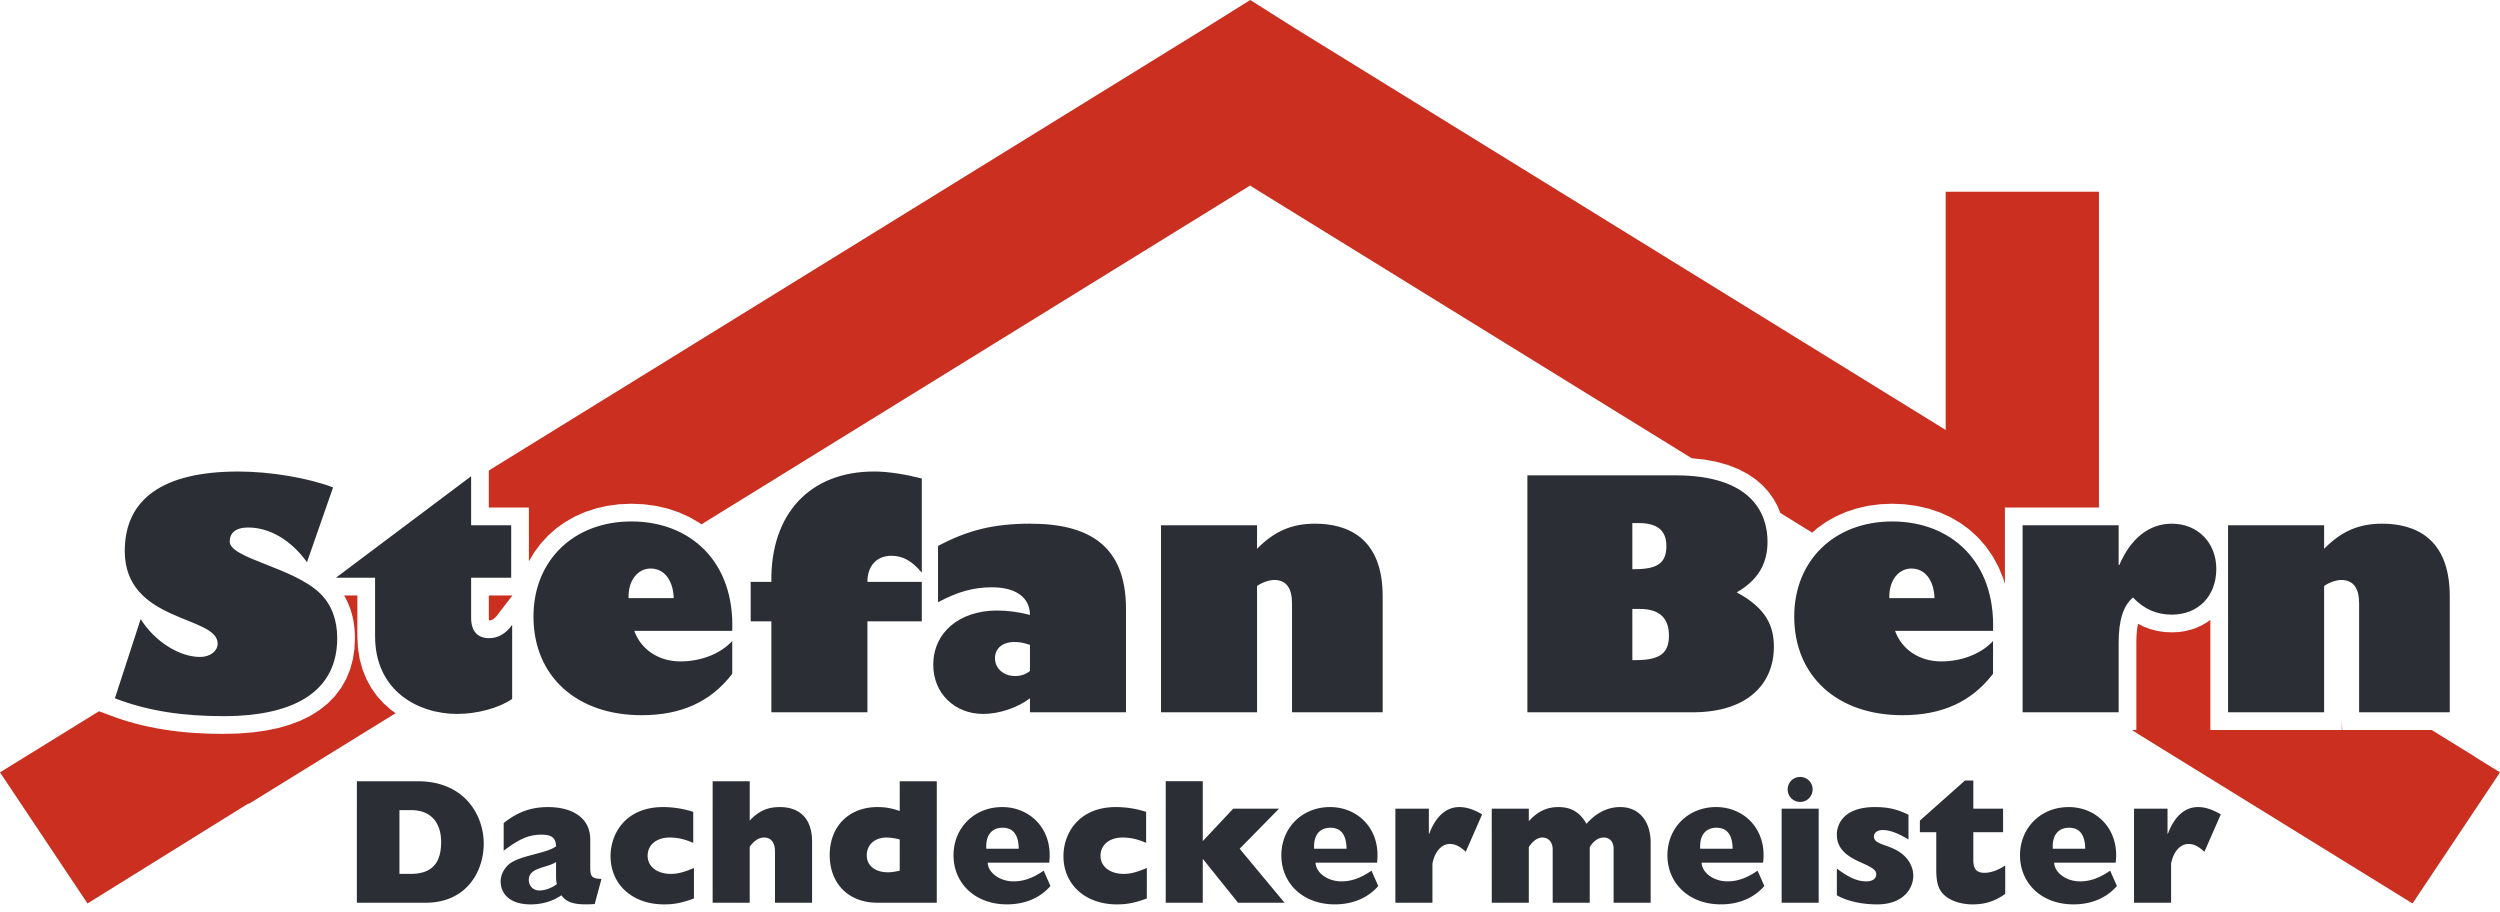
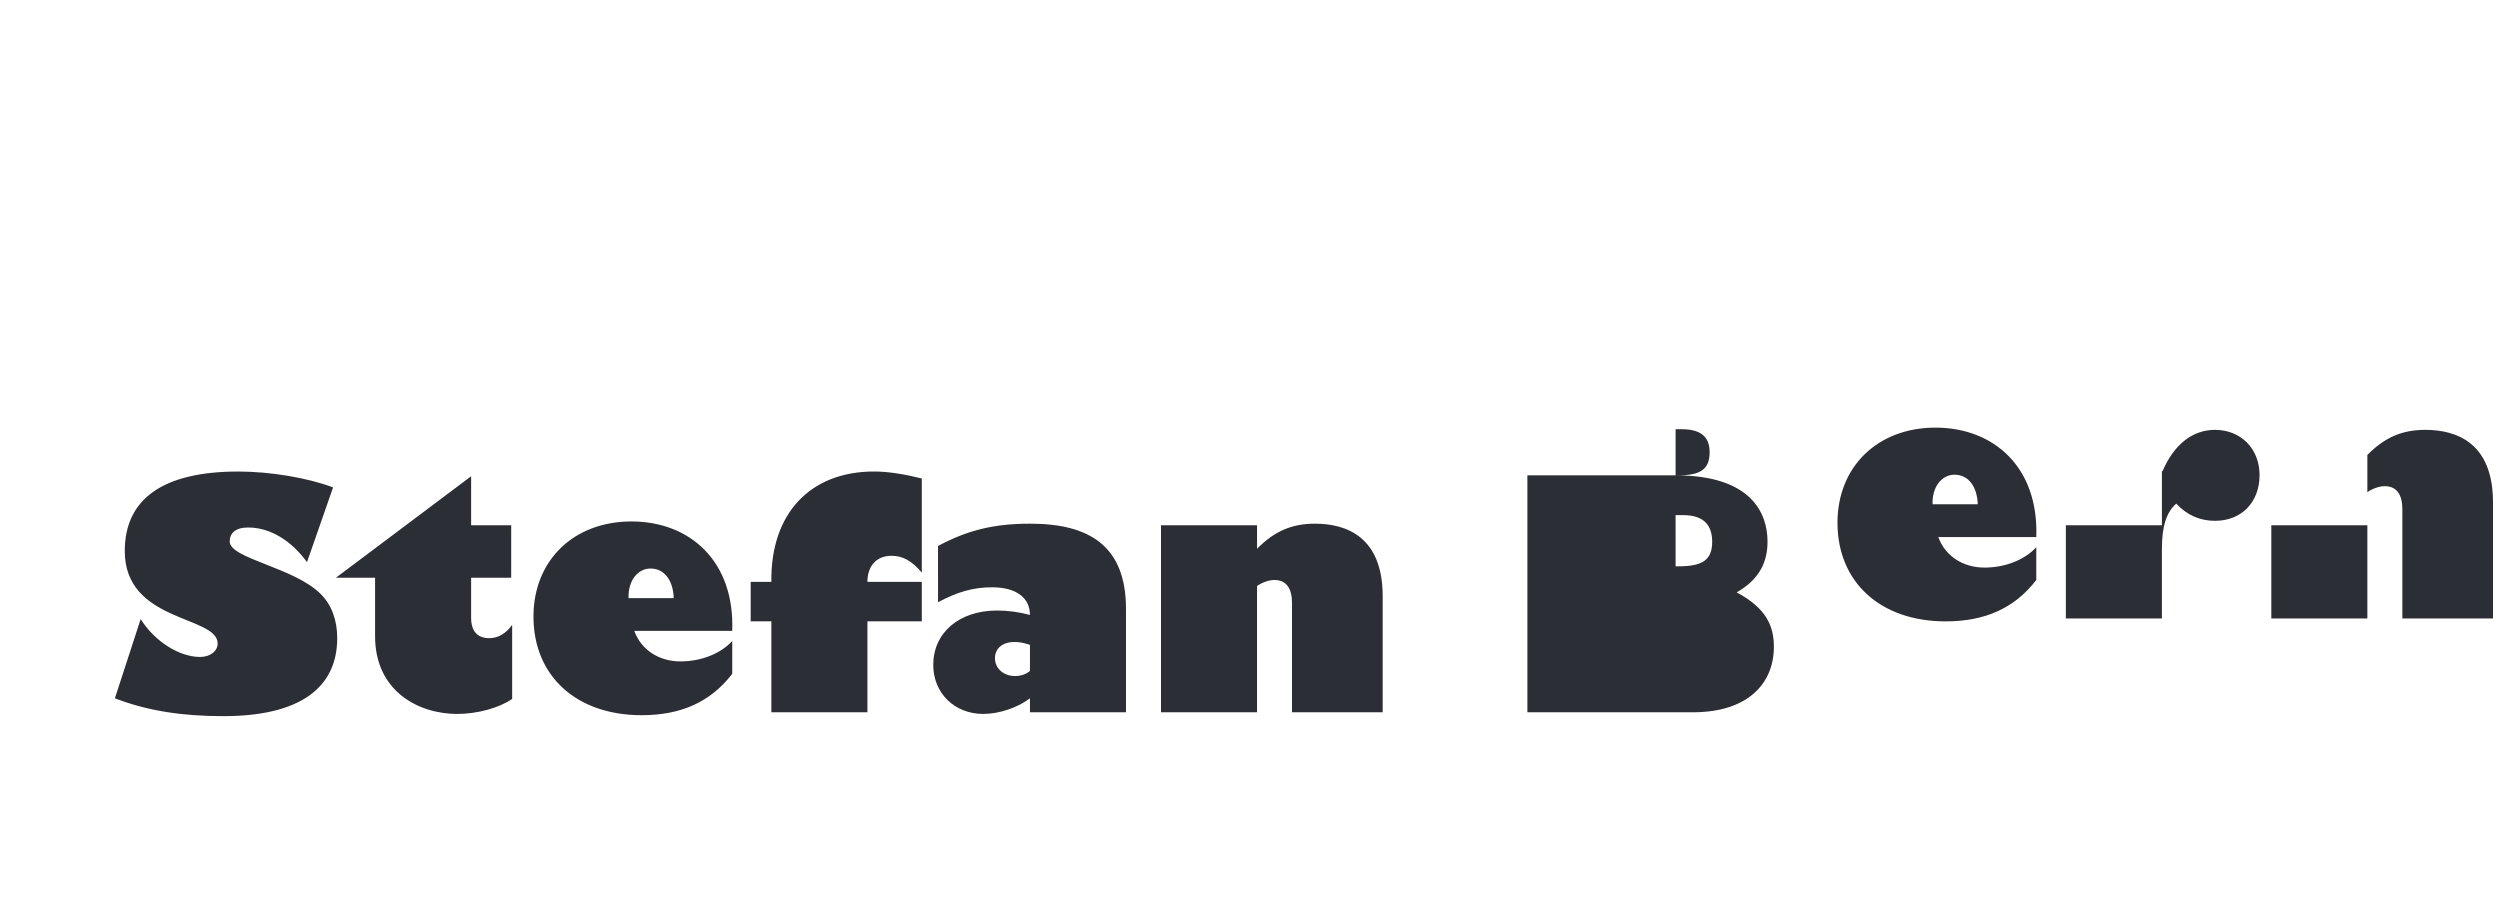
<svg xmlns="http://www.w3.org/2000/svg" width="200" height="73" viewBox="0 0 200 73">
  <g>
    <g>
      <g>
        <g>
-           <path fill="#2b2e34" d="M28.55 62.5h4.874c3.763 0 5.274 2.736 5.274 4.988 0 2.209-1.355 4.732-4.661 4.732h-5.488zm4.304 7.41c1.653 0 2.437-.812 2.437-2.55 0-1.283-.584-2.552-2.423-2.552h-.912v5.103zm14.723 2.412c-1.468.1-2.21-.057-2.665-.7-.713.484-1.54.729-2.466.729-1.682 0-2.395-.872-2.395-1.841 0-.457.2-.913.57-1.283.799-.798 3.065-.912 3.863-1.525-.029-.685-.342-.927-1.183-.927-.984 0-1.753.328-3.007 1.283v-2.21c1.083-.883 2.195-1.282 3.549-1.282 1.738 0 3.377.713 3.377 2.608v2.138c0 .755.057.983.899.998zm-3.093-3.366c-.713.499-2.18.413-2.18 1.439 0 .485.355.842.84.842.47 0 1.012-.2 1.411-.514-.057-.171-.071-.356-.071-.699zm11.032 2.922c-.984.359-1.582.473-2.395.473-2.523 0-4.276-1.585-4.276-3.858 0-1.875 1.269-3.927 4.19-3.927.799 0 1.654.128 2.424.385v2.48c-.656-.29-1.255-.428-1.882-.428-1.054 0-1.767.585-1.767 1.458 0 .863.755 1.45 1.853 1.45.556 0 1.04-.129 1.853-.473zm1.496-9.379h2.965v3.15c.698-.755 1.41-1.083 2.409-1.083 1.468 0 2.58.798 2.58 2.765v4.889H62v-4.105c0-.698-.314-1.112-.87-1.112-.427 0-.812.256-1.154.741v4.476h-2.965zm17.93 9.72h-4.746c-2.323 0-3.82-1.538-3.82-3.819 0-2.295 1.54-3.834 3.82-3.834.627 0 1.126.086 1.782.314V62.5h2.965zm-2.964-5.06a4.199 4.199 0 0 0-1.055-.156c-.94 0-1.582.57-1.582 1.426 0 .826.67 1.353 1.696 1.353.3 0 .556-.042.94-.128zm12.058 3.721c-.827.955-2.038 1.47-3.478 1.47-2.594 0-4.276-1.727-4.276-3.921 0-2.21 1.668-3.863 3.891-3.863 2.295 0 4.09 1.838 3.763 4.447h-4.917c.014.77.926 1.497 2.067 1.497.797 0 1.539-.257 2.408-.856zm-2.537-2.979c-.014-1.112-.442-1.682-1.297-1.682-.77 0-1.369.499-1.297 1.682zm10.248 3.977c-.984.359-1.582.473-2.395.473-2.523 0-4.276-1.585-4.276-3.858 0-1.875 1.269-3.927 4.19-3.927.799 0 1.654.128 2.423.385v2.48c-.655-.29-1.254-.428-1.88-.428-1.056 0-1.768.585-1.768 1.458 0 .863.755 1.45 1.853 1.45.555 0 1.04-.129 1.853-.473zm1.51-9.379h2.965v4.79l2.437-2.595h3.663l-3.15 3.207 3.592 4.319h-3.72l-2.793-3.478h-.029v3.478h-2.964zm17.004 8.381c-.827.955-2.038 1.47-3.477 1.47-2.595 0-4.277-1.727-4.277-3.921 0-2.21 1.668-3.863 3.892-3.863 2.294 0 4.09 1.838 3.763 4.447h-4.918c.014.77.926 1.497 2.067 1.497.798 0 1.539-.257 2.408-.856zm-2.537-2.979c-.014-1.112-.442-1.682-1.297-1.682-.77 0-1.368.499-1.297 1.682zm6.585-3.207v2.01h.028c.528-1.411 1.368-2.138 2.409-2.138.57 0 1.14.185 1.824.584l-1.31 2.993c-.471-.441-.856-.626-1.27-.626-.726 0-1.24.712-1.396 1.581v3.122h-2.965v-7.526zm5.03 0h2.966v.998c.698-.77 1.44-1.126 2.352-1.126 1.04 0 1.71.399 2.266 1.34.755-.87 1.682-1.34 2.68-1.34 1.695 0 2.45 1.34 2.45 2.837v4.817h-2.964V67.9c0-.541-.3-.898-.783-.898-.428 0-.828.27-1.127.77v4.447h-2.964v-4.262c0-.555-.314-.955-.827-.955-.37 0-.77.27-1.083.77v4.447h-2.965zm21.808 6.186c-.827.955-2.038 1.47-3.478 1.47-2.593 0-4.276-1.727-4.276-3.921 0-2.21 1.668-3.863 3.891-3.863 2.295 0 4.09 1.838 3.763 4.447h-4.917c.014.77.926 1.497 2.067 1.497.798 0 1.539-.257 2.408-.856zm-2.537-2.979c-.014-1.112-.441-1.682-1.297-1.682-.77 0-1.368.499-1.297 1.682zm3.92-3.207h2.964v7.526h-2.964zm1.482-2.537c.556 0 .998.442.998.998a.992.992 0 0 1-.998.998.992.992 0 0 1-.998-.998c0-.556.442-.998.998-.998m8.666 5.003c-.87-.528-1.511-.756-2.067-.756-.413 0-.698.214-.698.513 0 .756 1.468.585 2.48 1.597.4.4.67.955.67 1.553 0 .94-.727 2.284-2.894 2.284-1.211 0-2.409-.26-3.221-.73v-2.138c.983.741 1.653 1.027 2.366 1.027.47 0 .784-.2.784-.585 0-.94-3.15-.926-3.15-3.15 0-.955.67-2.209 3.036-2.209 1.069 0 1.781.171 2.694.613zm7.74 4.347c-.771.57-1.598.844-2.595.844-.898 0-1.796-.26-2.338-.8-.427-.428-.584-.97-.584-1.997v-2.979h-1.311v-.926l3.606-3.207h.67v2.252h2.38v1.881h-2.38v2.253c0 .698.27.997.883.997.499 0 1.055-.185 1.668-.584zm8.935-.627c-.826.955-2.037 1.47-3.477 1.47-2.594 0-4.276-1.727-4.276-3.921 0-2.21 1.668-3.863 3.891-3.863 2.295 0 4.09 1.838 3.763 4.447h-4.917c.014.77.926 1.497 2.066 1.497.799 0 1.54-.257 2.409-.856zm-2.536-2.979c-.014-1.112-.442-1.682-1.298-1.682-.77 0-1.367.499-1.297 1.682zm6.585-3.207v2.01h.028c.528-1.411 1.368-2.138 2.409-2.138.57 0 1.14.185 1.824.584l-1.311 2.993c-.47-.441-.856-.626-1.269-.626-.726 0-1.24.712-1.396 1.581v3.122h-2.965v-7.526z" />
+           </g>
+       </g>
+       <g>
+         <g>
+           <path fill="#2b2e34" d="M24.56 44.973c-1.272-1.756-2.977-2.773-4.707-2.773-1.018 0-1.476.458-1.476 1.119 0 1.374 5.14 2.061 7.277 4.198.865.866 1.323 2.061 1.323 3.537 0 3.944-2.952 6.238-9.109 6.238-3.155 0-5.98-.386-8.677-1.429l2.062-6.336c1.12 1.782 3.078 3.029 4.758 3.029.788 0 1.4-.458 1.4-1.069 0-2.265-7.43-1.654-7.43-7.405 0-4.198 3.104-6.36 9.083-6.36 2.57 0 5.572.508 7.582 1.271zm16.335 1.247H37.69v3.206c0 1.068.51 1.628 1.45 1.628.713 0 1.35-.382 1.833-1.069v5.93c-1.07.737-2.825 1.2-4.402 1.2-3.079 0-6.565-1.812-6.565-6.214V46.22h-3.134L37.69 38.1v3.92h3.206zm17.684 7.684c-1.755 2.29-4.147 3.312-7.251 3.312-5.216 0-8.651-3.134-8.651-7.892 0-4.478 3.206-7.608 7.837-7.608 4.681 0 8.269 3.18 8.065 8.753h-7.836c.534 1.501 1.959 2.443 3.69 2.443 1.653 0 3.205-.61 4.146-1.63zm-4.681-6.056c-.051-1.45-.764-2.366-1.858-2.366-1.017 0-1.806.967-1.755 2.366zm19.846 1.858h-4.35v7.277h-7.685v-7.277h-1.654V46.55h1.654c-.076-5.496 3.13-8.83 8.219-8.83 1.145 0 2.519.229 3.816.56v7.532c-.788-.942-1.526-1.349-2.417-1.349-1.298 0-1.934.916-1.934 2.087h4.351zm1.298-6.03c2.392-1.273 4.478-1.782 7.379-1.782 4.758 0 7.658 1.807 7.658 6.82v8.269h-7.683v-1.12c-.967.738-2.443 1.251-3.74 1.251-2.29 0-3.996-1.658-3.996-3.922 0-2.57 2.061-4.351 5.115-4.351.865 0 1.806.127 2.62.356 0-1.45-1.196-2.214-3.027-2.214-1.502 0-2.748.357-4.326 1.196zm7.354 7.913c-.56-.179-.84-.229-1.247-.229-.942 0-1.552.508-1.552 1.297 0 .815.687 1.425 1.602 1.425.459 0 .866-.127 1.197-.407zm18.167-7.685c1.374-1.4 2.773-2.01 4.631-2.01 2.544 0 5.42 1.069 5.42 5.801v9.288h-7.253v-8.728c0-1.196-.457-1.857-1.424-1.857-.407 0-.992.204-1.374.483v10.102H92.88V42.022h7.684zm33.485-5.877c6.132 0 7.353 3.104 7.353 5.292 0 1.552-.56 2.977-2.467 4.071 2.391 1.272 2.976 2.723 2.976 4.351 0 2.926-2.06 5.242-6.488 5.242h-13.231V38.027zh.203c1.832 0 2.519-.509 2.519-1.858 0-1.042-.51-1.831-2.214-1.831h-.509zm0 7.277h.254c1.934 0 2.672-.534 2.672-1.96 0-1.246-.586-2.136-2.341-2.136h-.586zm28.854 1.094c-1.756 2.29-4.148 3.312-7.252 3.312-5.216 0-8.652-3.134-8.652-7.892 0-4.478 3.207-7.608 7.838-7.608 4.681 0 8.269 3.18 8.066 8.753h-7.837c.534 1.501 1.959 2.443 3.69 2.443 1.653 0 3.205-.61 4.147-1.63zm-4.682-6.056c-.052-1.45-.764-2.366-1.858-2.366-1.018 0-1.806.967-1.755 2.366zm14.732-2.646h.051c.916-2.137 2.392-3.308 4.198-3.308 2.061 0 3.563 1.502 3.563 3.614 0 2.187-1.45 3.663-3.563 3.663-1.221 0-2.238-.457-3.104-1.373-.764.66-1.145 1.78-1.145 3.612v5.573h-7.684V42.022h7.684zm16.437-1.298c1.374-1.4 2.774-2.01 4.631-2.01 2.545 0 5.42 1.069 5.42 5.801v9.288h-7.252v-8.728c0-1.196-.458-1.857-1.425-1.857-.407 0-.992.204-1.374.483v10.102h-7.684V42.022h7.684z" />
        </g>
      </g>
      <g>
        <g>
-           <path fill="#2b2e34" d="M24.56 44.973c-1.272-1.756-2.977-2.773-4.707-2.773-1.018 0-1.476.458-1.476 1.119 0 1.374 5.14 2.061 7.277 4.198.865.866 1.323 2.061 1.323 3.537 0 3.944-2.952 6.238-9.109 6.238-3.155 0-5.98-.386-8.677-1.429l2.062-6.336c1.12 1.782 3.078 3.029 4.758 3.029.788 0 1.4-.458 1.4-1.069 0-2.265-7.43-1.654-7.43-7.405 0-4.198 3.104-6.36 9.083-6.36 2.57 0 5.572.508 7.582 1.271zm16.335 1.247H37.69v3.206c0 1.068.51 1.628 1.45 1.628.713 0 1.35-.382 1.833-1.069v5.93c-1.07.737-2.825 1.2-4.402 1.2-3.079 0-6.565-1.812-6.565-6.214V46.22h-3.134L37.69 38.1v3.92h3.206zm17.684 7.684c-1.755 2.29-4.147 3.312-7.251 3.312-5.216 0-8.651-3.134-8.651-7.892 0-4.478 3.206-7.608 7.837-7.608 4.681 0 8.269 3.18 8.065 8.753h-7.836c.534 1.501 1.959 2.443 3.69 2.443 1.653 0 3.205-.61 4.146-1.63zm-4.681-6.056c-.051-1.45-.764-2.366-1.858-2.366-1.017 0-1.806.967-1.755 2.366zm19.846 1.858h-4.35v7.277h-7.685v-7.277h-1.654V46.55h1.654c-.076-5.496 3.13-8.83 8.219-8.83 1.145 0 2.519.229 3.816.56v7.532c-.788-.942-1.526-1.349-2.417-1.349-1.298 0-1.934.916-1.934 2.087h4.351zm1.298-6.03c2.392-1.273 4.478-1.782 7.379-1.782 4.758 0 7.658 1.807 7.658 6.82v8.269h-7.683v-1.12c-.967.738-2.443 1.251-3.74 1.251-2.29 0-3.996-1.658-3.996-3.922 0-2.57 2.061-4.351 5.115-4.351.865 0 1.806.127 2.62.356 0-1.45-1.196-2.214-3.027-2.214-1.502 0-2.748.357-4.326 1.196zm7.354 7.913c-.56-.179-.84-.229-1.247-.229-.942 0-1.552.508-1.552 1.297 0 .815.687 1.425 1.602 1.425.459 0 .866-.127 1.197-.407zm18.167-7.685c1.374-1.4 2.773-2.01 4.631-2.01 2.544 0 5.42 1.069 5.42 5.801v9.288h-7.253v-8.728c0-1.196-.457-1.857-1.424-1.857-.407 0-.992.204-1.374.483v10.102H92.88V42.022h7.684zm33.485-5.877c6.132 0 7.353 3.104 7.353 5.292 0 1.552-.56 2.977-2.467 4.071 2.391 1.272 2.976 2.723 2.976 4.351 0 2.926-2.06 5.242-6.488 5.242h-13.231V38.027zm-3.46 7.506h.203c1.832 0 2.519-.509 2.519-1.858 0-1.042-.51-1.831-2.214-1.831h-.509zm0 7.277h.254c1.934 0 2.672-.534 2.672-1.96 0-1.246-.586-2.136-2.341-2.136h-.586zm28.854 1.094c-1.756 2.29-4.148 3.312-7.252 3.312-5.216 0-8.652-3.134-8.652-7.892 0-4.478 3.207-7.608 7.838-7.608 4.681 0 8.269 3.18 8.066 8.753h-7.837c.534 1.501 1.959 2.443 3.69 2.443 1.653 0 3.205-.61 4.147-1.63zm-4.682-6.056c-.052-1.45-.764-2.366-1.858-2.366-1.018 0-1.806.967-1.755 2.366zm14.732-2.646h.051c.916-2.137 2.392-3.308 4.198-3.308 2.061 0 3.563 1.502 3.563 3.614 0 2.187-1.45 3.663-3.563 3.663-1.221 0-2.238-.457-3.104-1.373-.764.66-1.145 1.78-1.145 3.612v5.573h-7.684V42.022h7.684zm16.437-1.298c1.374-1.4 2.774-2.01 4.631-2.01 2.545 0 5.42 1.069 5.42 5.801v9.288h-7.252v-8.728c0-1.196-.458-1.857-1.425-1.857-.407 0-.992.204-1.374.483v10.102h-7.684V42.022h7.684z" />
-         </g>
-       </g>
-       <g>
-         <g>
-           <path fill="#cb2f20" d="M99.33 15.262L56.114 41.948l-.162-.118-.806-.467-.855-.384-.896-.297-.932-.213-.962-.127-.988-.043-.974.041-.94.124-.905.204-.865.283-.82.36-.77.434-.714.505-.656.574-.591.64-.522.697-.445.746v-4.302h-3.206v-2.964L96.5 2.2l3.52-2.2 3.48 2.2 52.153 32.197v-19.06h12.262v25.268h-7.523v6.113l-.13-.439-.378-.918-.464-.854-.544-.784-.62-.71-.69-.633-.752-.55-.806-.468-.855-.383-.896-.297-.932-.213-.961-.127-.988-.043-.974.041-.942.124-.905.204-.864.283-.82.36-.77.434-.715.506-.41.36-2.549-1.573-.215-.525-.316-.58-.397-.561-.482-.534-.569-.492-.654-.44-.737-.384-.824-.321-.909-.254-.996-.185-.995-.104-34.663-21.397-.666-.418zM31.65 57.055l-11.745 7.253v-.001l-.048-.019L7 72.276 0 61.79l7.458-4.605.46-.284 1.31.486.547.185.552.17.554.154.559.14.563.125.566.11.57.097.574.084.578.071.584.06.588.046.593.035.599.026.605.015.62.003 1.177-.027 1.121-.086 1.056-.143.992-.202.929-.263.865-.327.801-.39.732-.46.661-.528.583-.595.496-.66.405-.715.312-.76.218-.803.127-.833.04-.841-.006-.35-.02-.324-.032-.322-.047-.315-.059-.31-.074-.305-.088-.3-.102-.291-.115-.285-.13-.278-.144-.27-.054-.089h1.066v3.301l.046.906.14.889.23.833.312.773.39.71.458.643.517.572.565.503zm162.882 1.344l3.474 2.144-.017.005L200 61.79l-6.999 10.486-22.093-13.643v-.014l-.356-.22h.356v-6.98l.004-.305.011-.276.02-.255.025-.238.031-.215.038-.195.008-.033.436.223.537.204.56.146.576.087.584.027.518-.022.502-.069.486-.114.47-.16.446-.204.422-.25.247-.183v8.812h10.517v-.733l.037.733zM40.995 47.636l-1.289 1.672-.102.108-.094.08-.086.058-.076.039-.068.023-.067.014-.064.004-.023-.001-.006-.025-.014-.227v-1.745z" />
-         </g>
+           </g>
      </g>
      <g />
    </g>
  </g>
</svg>